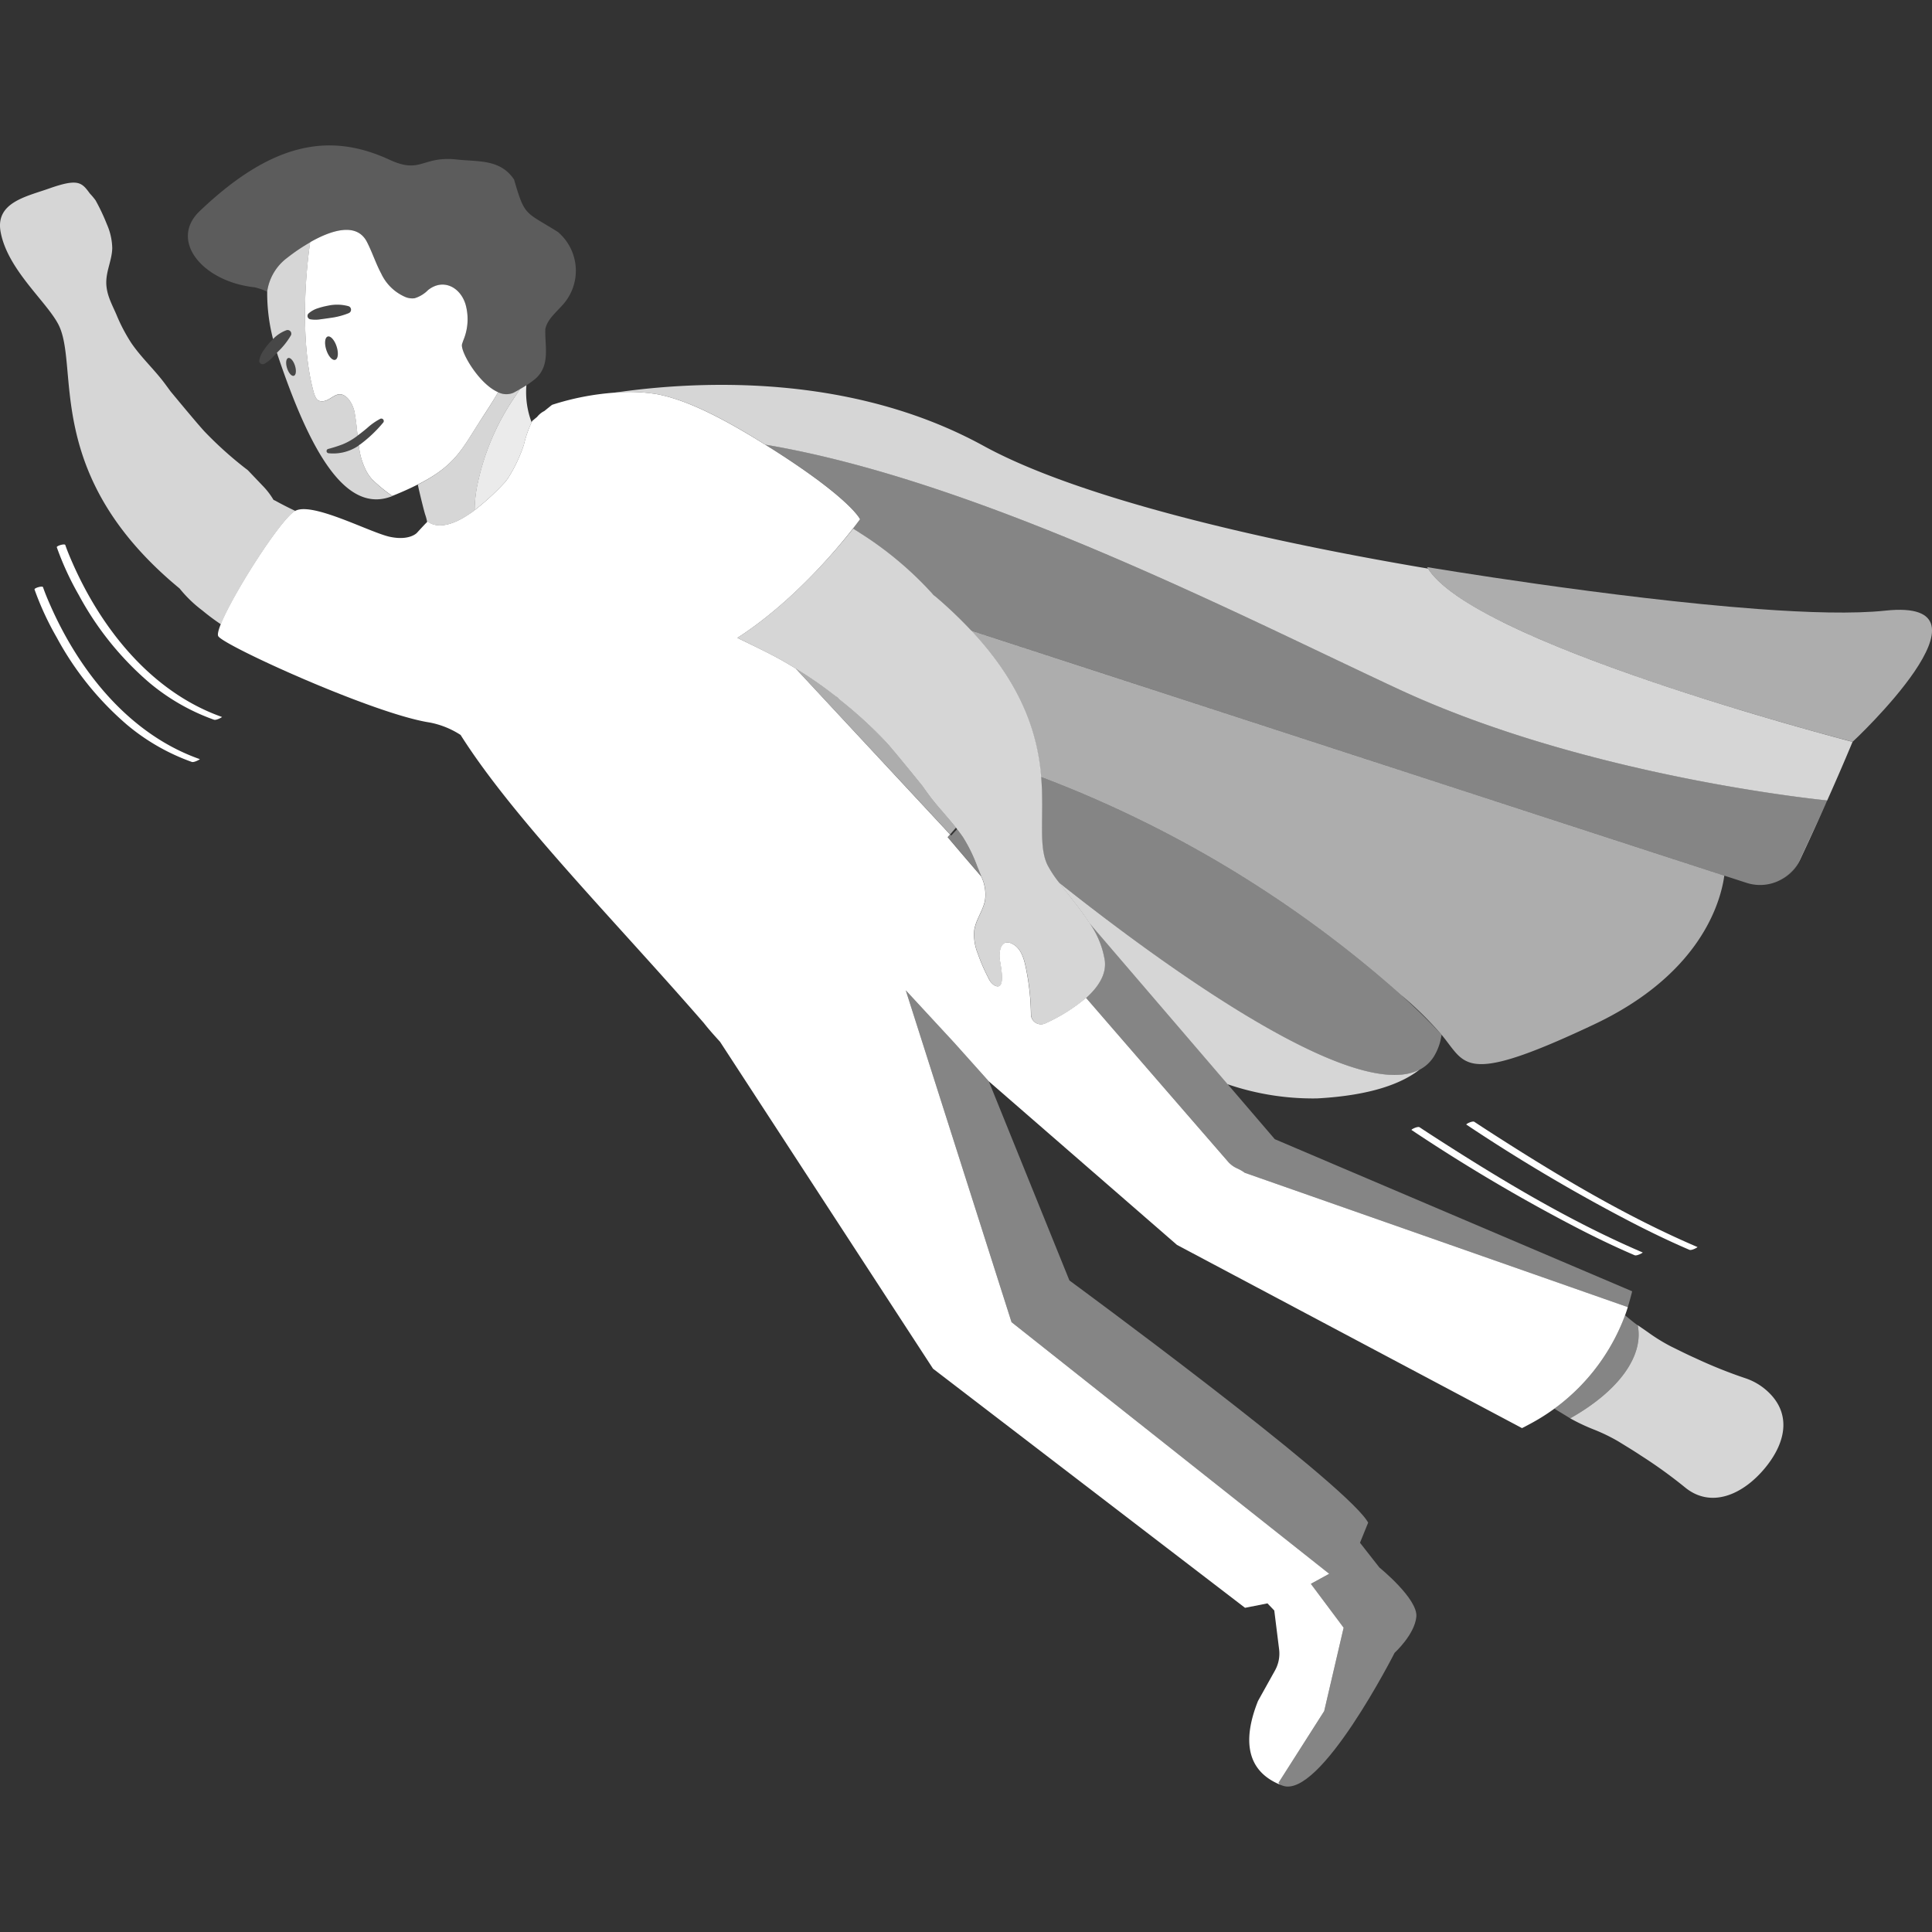
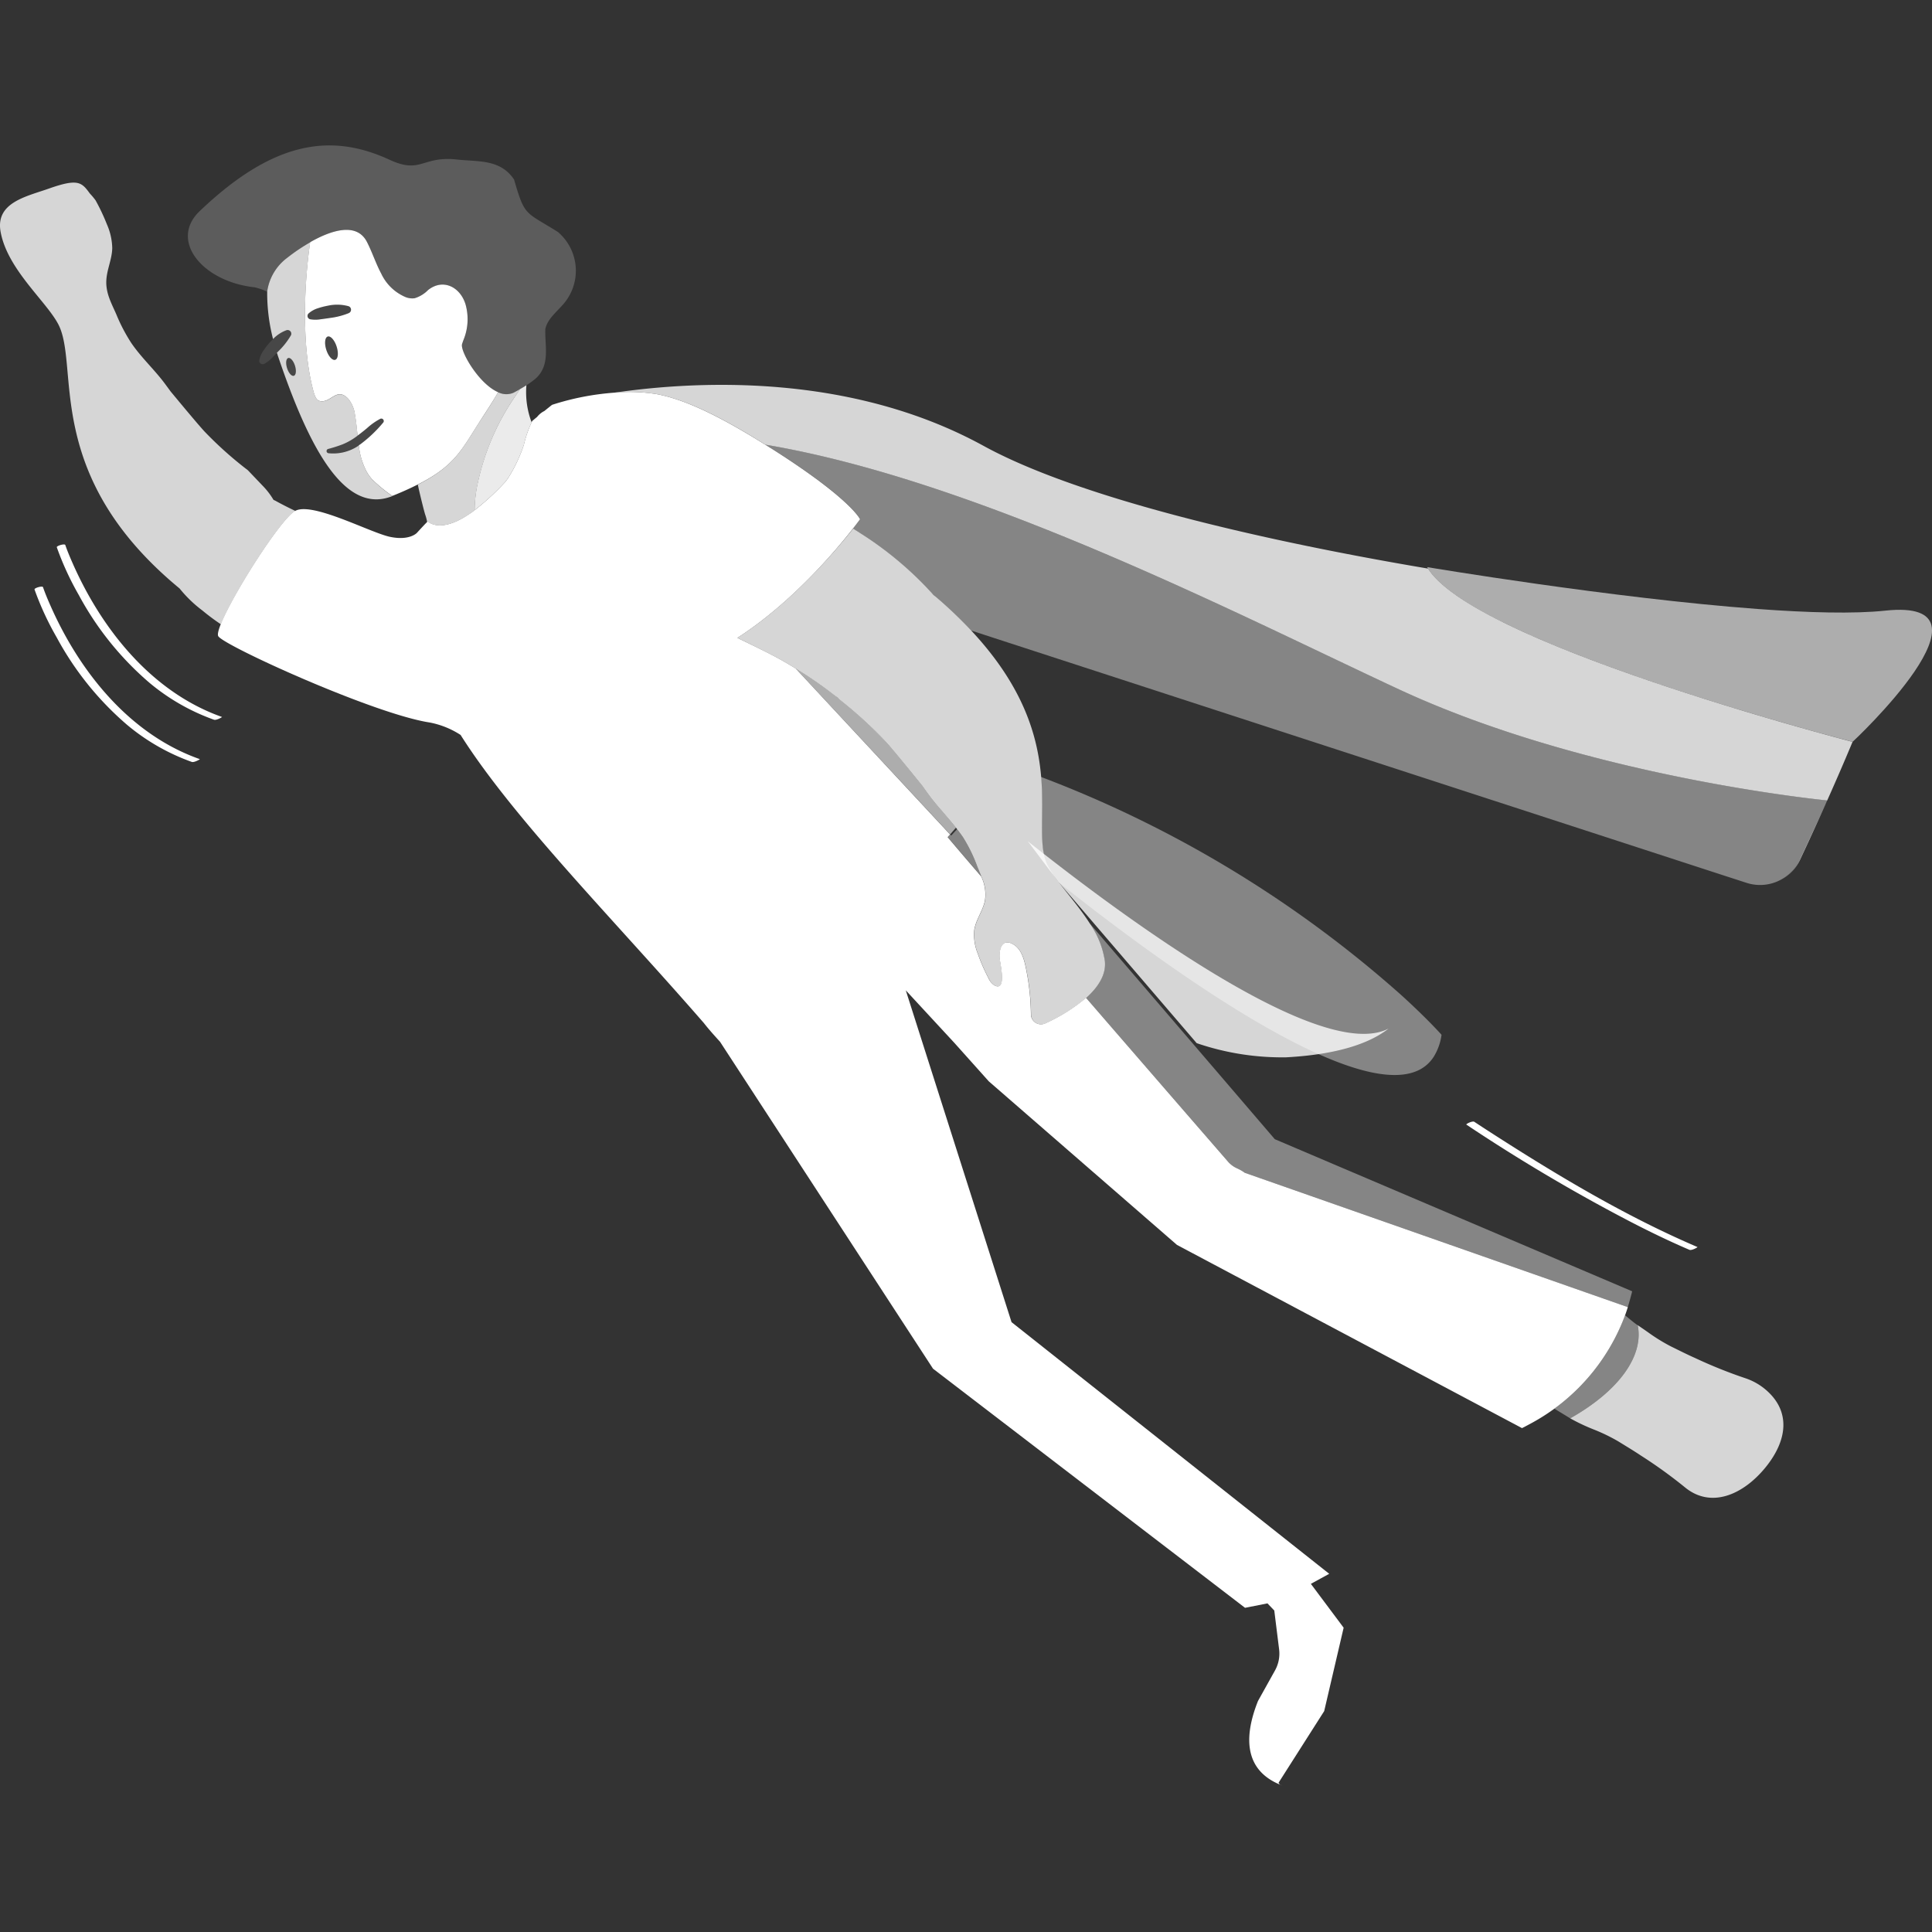
<svg xmlns="http://www.w3.org/2000/svg" viewBox="0 0 300 300">
  <rect x="0" y="0" width="300" height="300" fill="#333333" stroke="none" />
  <g fill="#fff">
    <path d="m 221.75 88.29 c -27.21 -4.59 -54.74 -11.22 -69.03 -19.06 -20.63 -11.31 -44.34 -10.14 -57.29 -8.26 a 26.59 26.59 0 0 1 6.6 .24 c 4.86 .92 10.62 3.96 16.81 7.84 33.17 5.57 73.71 26.51 98.41 38 29.49 13.71 66.48 17.24 66.48 17.24 l -4.28 9.23 a 6.75 6.75 0 0 1 -2.87 3.08 6.85 6.85 0 0 0 2.95 -3.13 c 2.17 -4.63 5.34 -11.56 8.13 -18.27 -.01 -.03 -58.46 -15.05 -65.91 -26.91 z" opacity=".8" />
-     <path d="m 164.4 137.01 c 1.45 1.9 3.33 4.07 4.8 6.38 l 21.42 24.97 a 40.93 40.93 0 0 0 13.9 2.2 c 8.43 -.46 13.2 -2.35 15.91 -4.47 -10.38 5.41 -40.82 -16.99 -56.03 -29.08 z" opacity=".8" />
-     <path d="m 150.76 97.9 c 8.2 8.77 10.34 16.48 10.87 22.74 a 179.95 179.95 0 0 1 55.93 33.86 54.83 54.83 0 0 1 6.28 6.17 c .64 .76 1.15 1.49 1.66 2.13 2.52 3.22 4.88 4.37 22.05 -3.74 15.61 -7.38 19.24 -17.74 20.08 -22.34 q .07 -.4 .12 -.75 z" opacity=".6" />
+     <path d="m 164.4 137.01 l 21.42 24.97 a 40.93 40.93 0 0 0 13.9 2.2 c 8.43 -.46 13.2 -2.35 15.91 -4.47 -10.38 5.41 -40.82 -16.99 -56.03 -29.08 z" opacity=".8" />
    <path d="m 279.45 133.51 l 4.28 -9.23 s -36.99 -3.52 -66.48 -17.24 c -24.71 -11.49 -65.24 -32.42 -98.41 -38 .43 .27 .85 .53 1.28 .8 12.08 7.7 13.44 10.78 13.44 10.78 s -.39 .54 -1.11 1.46 c .34 .22 .68 .42 1.01 .65 a 54.37 54.37 0 0 1 11.06 9.21 c .14 .15 .27 .3 .41 .46 .14 .1 .27 .2 .36 .28 a 67.8 67.8 0 0 1 5.48 5.22 l 116.98 38.07 2.84 .92 .62 .2 a 6.78 6.78 0 0 0 8.24 -3.59 z" opacity=".4" />
    <path d="m 217.57 154.5 a 179.95 179.95 0 0 0 -55.93 -33.86 c .51 6.02 -.48 10.7 .98 13.68 a 17.4 17.4 0 0 0 1.78 2.7 c 15.21 12.09 45.65 34.49 56.04 29.08 a 5.72 5.72 0 0 0 2.19 -2.01 8.62 8.62 0 0 0 1.21 -3.41 s -2.13 -2.42 -6.27 -6.18 z" opacity=".4" />
    <path d="m 45.85 79.34 h .02 c -1.04 -.49 -2.07 -1.01 -3.08 -1.57 -.11 -.06 -.21 -.1 -.32 -.15 a 11.46 11.46 0 0 0 -1.47 -1.97 l -2.52 -2.64 a 58.14 58.14 0 0 1 -6.62 -5.9 c -1.05 -1.09 -5.37 -6.33 -5.37 -6.33 l -.86 -1.17 c -1.66 -2.24 -3.69 -4.06 -5.27 -6.39 a 26.79 26.79 0 0 1 -2.3 -4.41 c -.74 -1.7 -1.65 -3.26 -1.55 -5.27 .09 -1.73 .88 -3.27 .92 -5.01 a 9.66 9.66 0 0 0 -.84 -3.72 31.21 31.21 0 0 0 -1.75 -3.7 9.63 9.63 0 0 0 -.87 -1.04 c -1.28 -1.75 -1.81 -2.39 -6.29 -.82 -3.56 1.27 -8.44 2.17 -7.58 6.78 1.08 5.83 7.07 10.73 8.95 14.32 3.41 6.5 -2.55 23.28 18.68 40.9 .05 .04 .1 .08 .15 .12 a 19.73 19.73 0 0 0 3.55 3.43 33.58 33.58 0 0 0 2.87 2.14 c 1.88 -4.73 9.33 -16.39 11.55 -17.6 z" opacity=".8" />
    <path d="m 243.82 220.24 a 30.26 30.26 0 0 0 3.76 1.77 27.71 27.71 0 0 1 3.73 1.82 c 1.18 .73 2.37 1.44 3.52 2.21 a 73.68 73.68 0 0 1 6.78 4.89 c 4.08 3.38 9.08 1.16 12.52 -3.05 s 4.02 -8.8 -.06 -12.18 a 9.52 9.52 0 0 0 -3.08 -1.7 73.73 73.73 0 0 1 -7.76 -3.12 c -1.27 -.56 -2.5 -1.19 -3.75 -1.8 a 27.9 27.9 0 0 1 -3.54 -2.18 c -.54 -.38 -1.09 -.76 -1.64 -1.13 .96 4.66 -2.75 10.11 -10.48 14.47 z" opacity=".8" />
    <path d="m 241.36 218.73 c .81 .51 1.76 1.07 2.46 1.51 7.73 -4.36 11.44 -9.81 10.48 -14.46 -.01 0 -.02 -.02 -.03 -.02 -.03 -.02 -.08 -.05 -.12 -.08 -.35 -.23 -1.1 -.86 -1.82 -1.45 a 31.19 31.19 0 0 1 -10.97 14.5 z" opacity=".4" />
    <path d="m 190.81 180.52 s -10.8 -12.43 -22.17 -25.58 a 27 27 0 0 1 -6.33 3.97 1.57 1.57 0 0 1 -2.23 -1.4 38.09 38.09 0 0 0 -.56 -6.04 c -.29 -1.53 -.6 -3.79 -2.02 -4.73 -1.87 -1.24 -2.43 .62 -2.27 2.15 .08 .75 1.13 5.2 -.84 4.1 a 2.56 2.56 0 0 1 -.91 -1.12 27.59 27.59 0 0 1 -1.64 -3.77 7.78 7.78 0 0 1 -.56 -3.67 c .25 -1.66 1.37 -3.02 1.67 -4.66 a 6.46 6.46 0 0 0 -.58 -3.66 c -1.98 -2.3 -3.75 -4.37 -5.22 -6.11 l .37 -.43 -23.97 -25.77 c -.61 -.37 -1.22 -.74 -1.84 -1.09 -1.37 -.79 -2.78 -1.49 -4.19 -2.19 l -3.02 -1.47 c 8.52 -5.49 15.36 -13.66 17.94 -16.96 .72 -.92 1.11 -1.46 1.11 -1.46 s -1.36 -3.08 -13.44 -10.78 c -.43 -.27 -.85 -.53 -1.28 -.8 -6.19 -3.87 -11.95 -6.92 -16.81 -7.84 a 26.59 26.59 0 0 0 -6.6 -.24 41.05 41.05 0 0 0 -9.69 1.89 c -.02 .01 -.57 .45 -1.2 .96 a 3.34 3.34 0 0 0 -1.13 .92 l -.01 .01 c -.43 .35 -.75 .62 -.76 .64 -.03 .06 -.06 .13 -.09 .2 a 17.61 17.61 0 0 0 -1.2 3.49 23.65 23.65 0 0 1 -2.43 5.14 l -.41 .56 a 38.19 38.19 0 0 1 -4.8 4.44 c -.3 .23 -.59 .44 -.87 .62 -4.56 3.08 -6.4 1.12 -6.4 1.12 s -.02 .01 -.1 .09 c -.16 .15 -.56 .56 -1.59 1.69 0 0 -1.13 1.26 -4.18 .62 s -12.02 -5.46 -14.7 -4.04 h -.02 c -2.22 1.21 -9.67 12.87 -11.56 17.6 -.38 .95 -.54 1.63 -.38 1.88 .94 1.49 24.2 12.08 32.83 13.39 a 13.43 13.43 0 0 1 4.79 1.93 c 8.23 13.01 23.74 28.59 37.77 44.73 .54 .7 1.34 1.63 2.52 2.92 l 33.07 50.76 48.45 37.13 3.48 -.69 1.06 1.11 .75 6.03 a 5.38 5.38 0 0 1 -.64 3.28 l -2.64 4.74 c -2.34 5.87 -2.01 10.97 3.81 13.14 -.15 -.06 -.28 -.12 -.43 -.18 l -.19 -.26 7.09 -11.13 3.02 -12.95 -5.09 -6.81 2.85 -1.56 -49.33 -39.08 -16.42 -51.52 7.51 8.12 5.38 6.01 29.22 25.4 53.58 28.45 1.38 -.73 a 31.51 31.51 0 0 0 14.62 -16.79 q .23 -.63 .43 -1.27 l -59.48 -20.86 c -1.14 -.83 -1.47 -.6 -2.48 -1.59 z" />
    <path d="m 171.54 149.22 c .23 2.17 -1.09 4.11 -2.9 5.72 11.37 13.15 22.17 25.58 22.17 25.58 1 .99 1.34 .76 2.47 1.59 l 59.48 20.86 v -.01 q .18 -.57 .34 -1.15 c .12 -.43 .24 -.87 .34 -1.3 l -55.49 -23.62 -7.32 -8.54 -21.42 -24.97 a 13.82 13.82 0 0 1 2.33 5.84 z" opacity=".4" />
    <path d="m 149.54 130 c -.28 -.43 -.6 -.84 -.92 -1.25 l -.92 1 -.16 -.18 -.37 .43 c 1.48 1.74 3.25 3.8 5.22 6.11 -.21 -.52 -.44 -1.05 -.64 -1.58 a 24.12 24.12 0 0 0 -2.21 -4.53 z" opacity=".4" />
-     <path d="m 140.65 153.78 l 16.42 51.52 49.33 39.09 -2.85 1.56 5.09 6.81 -3.02 12.94 -7.09 11.13 .19 .26 c .14 .06 .28 .13 .43 .18 5.83 2.18 17.41 -20.63 17.41 -20.63 s 3.09 -2.8 3.37 -5.58 -5.73 -7.65 -5.73 -7.65 l -3.02 -3.85 1.27 -3.13 c -.05 -.1 -.13 -.21 -.2 -.32 -4.44 -6.64 -46.19 -37.28 -46.19 -37.28 l -12.52 -30.93 -5.38 -6.01 z" opacity=".4" />
    <path d="m 80.73 60.43 c -.33 .52 -.69 1.04 -1.03 1.55 a 37.56 37.56 0 0 0 -5.47 12.83 19.98 19.98 0 0 0 -.53 4.41 38.19 38.19 0 0 0 4.81 -4.45 l .41 -.56 a 23.65 23.65 0 0 0 2.43 -5.14 17.61 17.61 0 0 1 1.2 -3.49 13.18 13.18 0 0 1 -.81 -5.76 c -.31 .2 -.65 .41 -1.01 .61 z" opacity=".9" />
    <path d="m 72.84 79.85 c .28 -.19 .57 -.4 .87 -.62 a 19.98 19.98 0 0 1 .53 -4.41 37.56 37.56 0 0 1 5.46 -12.83 c .35 -.52 .7 -1.03 1.03 -1.55 -.34 .19 -.69 .39 -1.05 .57 a 2.85 2.85 0 0 1 -2.3 -.09 l -.09 .08 c -.9 1.59 -1.9 3.07 -2.89 4.6 -2.73 4.27 -3.86 6.78 -9.52 9.65 .3 1.46 1.01 4.28 1.15 4.67 a 7.73 7.73 0 0 1 .3 1.15 c .08 -.08 .1 -.09 .1 -.09 s 1.85 1.94 6.41 -1.13 z" opacity=".8" />
    <path d="m 74.41 65.59 c .98 -1.54 1.98 -3.01 2.89 -4.6 l .05 -.09 c -3.01 -1.29 -5.93 -6.39 -5.6 -7.47 q .11 -.35 .24 -.69 a 8.46 8.46 0 0 0 .31 -5.44 c -.78 -2.66 -3.44 -4.15 -5.83 -2.26 a 4.94 4.94 0 0 1 -2.09 1.27 2.8 2.8 0 0 1 -1.36 -.16 7.33 7.33 0 0 1 -3.82 -3.66 c -.85 -1.59 -1.4 -3.33 -2.23 -4.94 -1.62 -3.12 -5.64 -1.75 -8.81 .06 -1.04 7.14 -1.26 16.61 .5 23.11 .13 .48 .38 1.4 .96 1.54 1.75 .42 2.62 -2.23 4.42 -.37 a 4.76 4.76 0 0 1 1.08 2.53 c .19 1.07 .29 2.15 .4 3.22 .5 -.36 .99 -.75 1.49 -1.17 a 9.83 9.83 0 0 1 2.07 -1.45 .38 .38 0 0 1 .43 .59 l -.03 .03 a 20.37 20.37 0 0 1 -3.57 3.38 c -.07 .04 -.14 .08 -.2 .13 .02 .16 .04 .32 .06 .47 a 11.08 11.08 0 0 0 1.17 3.63 6.8 6.8 0 0 0 .82 1.16 23.23 23.23 0 0 0 3.15 2.59 c .11 -.04 .22 -.07 .32 -.12 1.41 -.57 2.6 -1.12 3.65 -1.65 5.67 -2.85 6.8 -5.37 9.53 -9.64 z m -22.36 -9.72 c -.44 .14 -1.06 -.55 -1.38 -1.55 s -.22 -1.92 .22 -2.06 1.06 .55 1.38 1.55 .23 1.92 -.22 2.06 z m 2.43 -7.6 a .57 .57 0 0 1 -.29 .33 l -.01 .01 a 11.42 11.42 0 0 1 -2.94 .76 c -.49 .08 -.99 .14 -1.48 .21 a 4.94 4.94 0 0 1 -1.56 0 h -.01 a .53 .53 0 0 1 -.43 -.61 .52 .52 0 0 1 .16 -.3 3.88 3.88 0 0 1 1.43 -.8 11.28 11.28 0 0 1 1.56 -.4 6.64 6.64 0 0 1 3.22 .08 .57 .57 0 0 1 .35 .71 z" />
    <path d="m 57.77 74.43 a 6.8 6.8 0 0 1 -.82 -1.16 11.08 11.08 0 0 1 -1.17 -3.63 c -.03 -.16 -.04 -.32 -.06 -.47 a 6.96 6.96 0 0 1 -4.73 1.2 .34 .34 0 0 1 -.04 -.66 h .02 a 21.6 21.6 0 0 0 2.2 -.7 9.92 9.92 0 0 0 1.99 -1.09 c .13 -.09 .25 -.18 .37 -.27 -.11 -1.08 -.2 -2.16 -.4 -3.22 a 4.76 4.76 0 0 0 -1.08 -2.53 c -1.8 -1.85 -2.67 .79 -4.42 .37 -.58 -.14 -.83 -1.06 -.96 -1.54 -1.76 -6.5 -1.54 -15.97 -.5 -23.11 a 28.35 28.35 0 0 0 -3.53 2.38 7.9 7.9 0 0 0 -3.15 5.27 28.55 28.55 0 0 0 .91 7.38 5.44 5.44 0 0 1 2.08 -1.37 .57 .57 0 0 1 .69 .8 l -.01 .01 a 11.36 11.36 0 0 1 -1.87 2.39 c -.1 .1 -.2 .2 -.29 .3 .08 .24 .15 .49 .24 .73 4.73 13.93 10.24 24.51 17.69 21.52 l -.02 -.01 a 23.23 23.23 0 0 1 -3.14 -2.59 z m -13.02 -18.83 c .34 -.11 .81 .42 1.05 1.18 s .17 1.46 -.17 1.57 -.81 -.42 -1.05 -1.18 -.17 -1.46 .17 -1.57 z" opacity=".8" />
    <path d="m 45.63 58.35 c .34 -.11 .41 -.81 .17 -1.57 s -.72 -1.29 -1.05 -1.18 -.41 .81 -.17 1.57 .71 1.29 1.05 1.18 z" opacity=".1" />
    <path d="m 50.9 52.26 c -.44 .14 -.54 1.06 -.22 2.06 s .94 1.69 1.38 1.55 .54 -1.06 .22 -2.06 -.94 -1.69 -1.38 -1.55 z" opacity=".1" />
    <path d="m 44.64 40 a 28.35 28.35 0 0 1 3.52 -2.39 c 3.16 -1.81 7.19 -3.18 8.81 -.06 .83 1.6 1.38 3.34 2.23 4.94 a 7.33 7.33 0 0 0 3.82 3.67 2.8 2.8 0 0 0 1.36 .16 4.94 4.94 0 0 0 2.09 -1.27 c 2.39 -1.89 5.05 -.4 5.83 2.26 a 8.46 8.46 0 0 1 -.31 5.44 q -.13 .34 -.24 .69 c -.34 1.08 2.58 6.18 5.6 7.47 l .03 .02 a 2.85 2.85 0 0 0 2.3 .09 c .36 -.18 .71 -.38 1.05 -.57 .36 -.21 .7 -.42 1.01 -.62 a 13.75 13.75 0 0 0 1.38 -1 c 2.4 -2.09 1.45 -5.15 1.56 -7.75 .34 -1.61 1.89 -2.74 2.97 -4.06 a 7.9 7.9 0 0 0 -1.03 -11.01 c -5.15 -3.21 -5.12 -2.39 -6.8 -8.14 -2.13 -3.15 -5.42 -2.74 -8.78 -3.09 -5.5 -.64 -5.61 2.31 -10.52 .04 -8.93 -4.13 -17.89 -3.13 -29.52 7.97 -4.78 4.57 .45 10.95 8.53 11.82 a 10.15 10.15 0 0 1 1.96 .68 v -.01 a 7.9 7.9 0 0 1 3.15 -5.28 z" opacity=".2" />
    <path d="m 54.13 47.53 a 6.64 6.64 0 0 0 -3.22 -.08 11.28 11.28 0 0 0 -1.56 .4 3.88 3.88 0 0 0 -1.43 .8 .52 .52 0 0 0 -.16 .3 .53 .53 0 0 0 .43 .61 h .01 a 4.94 4.94 0 0 0 1.56 0 c .5 -.07 .99 -.13 1.48 -.21 a 11.42 11.42 0 0 0 2.94 -.76 l .01 -.01 a .57 .57 0 0 0 -.06 -1.06 z" opacity=".1" />
    <path d="m 45.21 51.65 a .57 .57 0 0 0 -.72 -.37 5.44 5.44 0 0 0 -2.08 1.37 c -.18 .17 -.35 .34 -.52 .52 a 11.15 11.15 0 0 0 -.98 1.27 3.87 3.87 0 0 0 -.65 1.5 .53 .53 0 0 0 .76 .56 h .01 a 4.96 4.96 0 0 0 1.23 -.95 q .38 -.38 .75 -.77 c .1 -.1 .2 -.2 .29 -.3 a 11.36 11.36 0 0 0 1.87 -2.39 l .01 -.01 a .57 .57 0 0 0 .03 -.43 z" opacity=".1" />
    <path d="m 144.05 123.17 l -.88 -1.23 s -4.51 -5.59 -5.63 -6.78 a 66.11 66.11 0 0 0 -7.16 -6.54 l -.27 -.29 c -.16 -.11 -.33 -.22 -.49 -.34 a 60.75 60.75 0 0 0 -6.07 -4.2 l 23.99 25.77 .91 -1.05 c -1.42 -1.81 -3.05 -3.47 -4.4 -5.34 z" opacity=".6" />
    <path d="m 59.58 65.21 a .37 .37 0 0 0 -.5 -.19 9.83 9.83 0 0 0 -2.07 1.45 c -.49 .41 -.98 .8 -1.49 1.17 -.12 .09 -.25 .19 -.37 .27 a 9.9 9.9 0 0 1 -2 1.09 21.5 21.5 0 0 1 -2.2 .7 h -.02 a .34 .34 0 0 0 .04 .66 6.96 6.96 0 0 0 4.73 -1.2 c .07 -.04 .14 -.08 .2 -.13 a 20.37 20.37 0 0 0 3.57 -3.38 l .03 -.03 a .37 .37 0 0 0 .08 -.41 z" opacity=".1" />
    <path d="m 114.5 99.05 l 3.02 1.48 c 1.41 .7 2.82 1.4 4.19 2.19 .62 .35 1.23 .72 1.84 1.09 a 60.75 60.75 0 0 1 6.07 4.2 c .16 .12 .33 .22 .49 .34 l .27 .29 a 66.11 66.11 0 0 1 7.16 6.54 c 1.12 1.19 5.63 6.78 5.63 6.78 l .88 1.23 c 1.35 1.87 2.98 3.53 4.4 5.34 .06 .08 .11 .15 .17 .23 .32 .41 .63 .82 .92 1.25 a 24.12 24.12 0 0 1 2.21 4.53 c .21 .53 .44 1.06 .64 1.58 a 6.46 6.46 0 0 1 .58 3.66 c -.31 1.64 -1.42 3 -1.67 4.66 a 7.78 7.78 0 0 0 .56 3.67 27.59 27.59 0 0 0 1.64 3.77 2.56 2.56 0 0 0 .91 1.12 c 1.97 1.1 .92 -3.35 .84 -4.1 -.16 -1.54 .4 -3.4 2.27 -2.15 1.42 .95 1.73 3.2 2.02 4.73 a 38.09 38.09 0 0 1 .56 6.04 1.57 1.57 0 0 0 2.23 1.4 27 27 0 0 0 6.33 -3.97 c 1.81 -1.62 3.13 -3.56 2.9 -5.72 a 13.82 13.82 0 0 0 -2.33 -5.83 c -1.48 -2.31 -3.35 -4.48 -4.8 -6.38 a 17.4 17.4 0 0 1 -1.78 -2.7 c -1.46 -2.98 -.48 -7.66 -.98 -13.68 -.53 -6.26 -2.67 -13.97 -10.87 -22.74 a 67.8 67.8 0 0 0 -5.48 -5.22 c -.1 -.08 -.23 -.18 -.36 -.28 -.14 -.15 -.26 -.3 -.41 -.46 a 54.37 54.37 0 0 0 -11.06 -9.21 c -.33 -.23 -.68 -.43 -1.01 -.65 -2.62 3.31 -9.46 11.47 -17.98 16.97 z" opacity=".8" />
    <path d="m 11.2 87.28 c -.38 -.87 -.75 -1.75 -1.06 -2.65 -.09 -.26 -1.39 .13 -1.32 .35 a 45.48 45.48 0 0 0 3.43 7.44 47.62 47.62 0 0 0 10.93 13.58 32.76 32.76 0 0 0 10.05 5.76 c .36 .13 1.3 -.41 1.24 -.43 -10.95 -3.87 -18.74 -13.68 -23.27 -24.05 z" />
    <path d="m 7.74 93.83 c -.38 -.87 -.75 -1.75 -1.06 -2.65 -.09 -.26 -1.39 .13 -1.32 .35 a 45.47 45.47 0 0 0 3.44 7.44 47.62 47.62 0 0 0 10.93 13.58 32.76 32.76 0 0 0 10.05 5.76 c .36 .13 1.3 -.41 1.25 -.43 -10.97 -3.86 -18.76 -13.68 -23.29 -24.05 z" />
-     <path d="m 255.07 194.48 c -11.21 -4.8 -21.81 -11.16 -32.05 -17.75 -.87 -.56 -1.73 -1.12 -2.59 -1.69 -.29 -.19 -1.37 .35 -1.24 .43 a 271.68 271.68 0 0 0 24.12 14.37 c 3.44 1.82 6.94 3.54 10.51 5.07 .35 .15 1.33 -.39 1.25 -.43 z" />
    <path d="m 263.58 193.64 c -11.21 -4.8 -21.81 -11.16 -32.05 -17.75 -.87 -.56 -1.73 -1.12 -2.59 -1.69 -.29 -.2 -1.37 .35 -1.24 .43 a 271.92 271.92 0 0 0 24.12 14.37 c 3.44 1.82 6.94 3.54 10.51 5.07 .35 .15 1.33 -.4 1.25 -.43 z" />
    <path d="m 292.74 94.82 c -4.88 .52 -11.99 .32 -19.85 -.26 -22.56 -1.67 -51.29 -6.5 -51.29 -6.5 .05 .08 .1 .16 .15 .24 7.45 11.86 65.9 26.88 65.92 26.89 s 23.97 -22.39 5.07 -20.37 z" opacity=".6" />
  </g>
</svg>